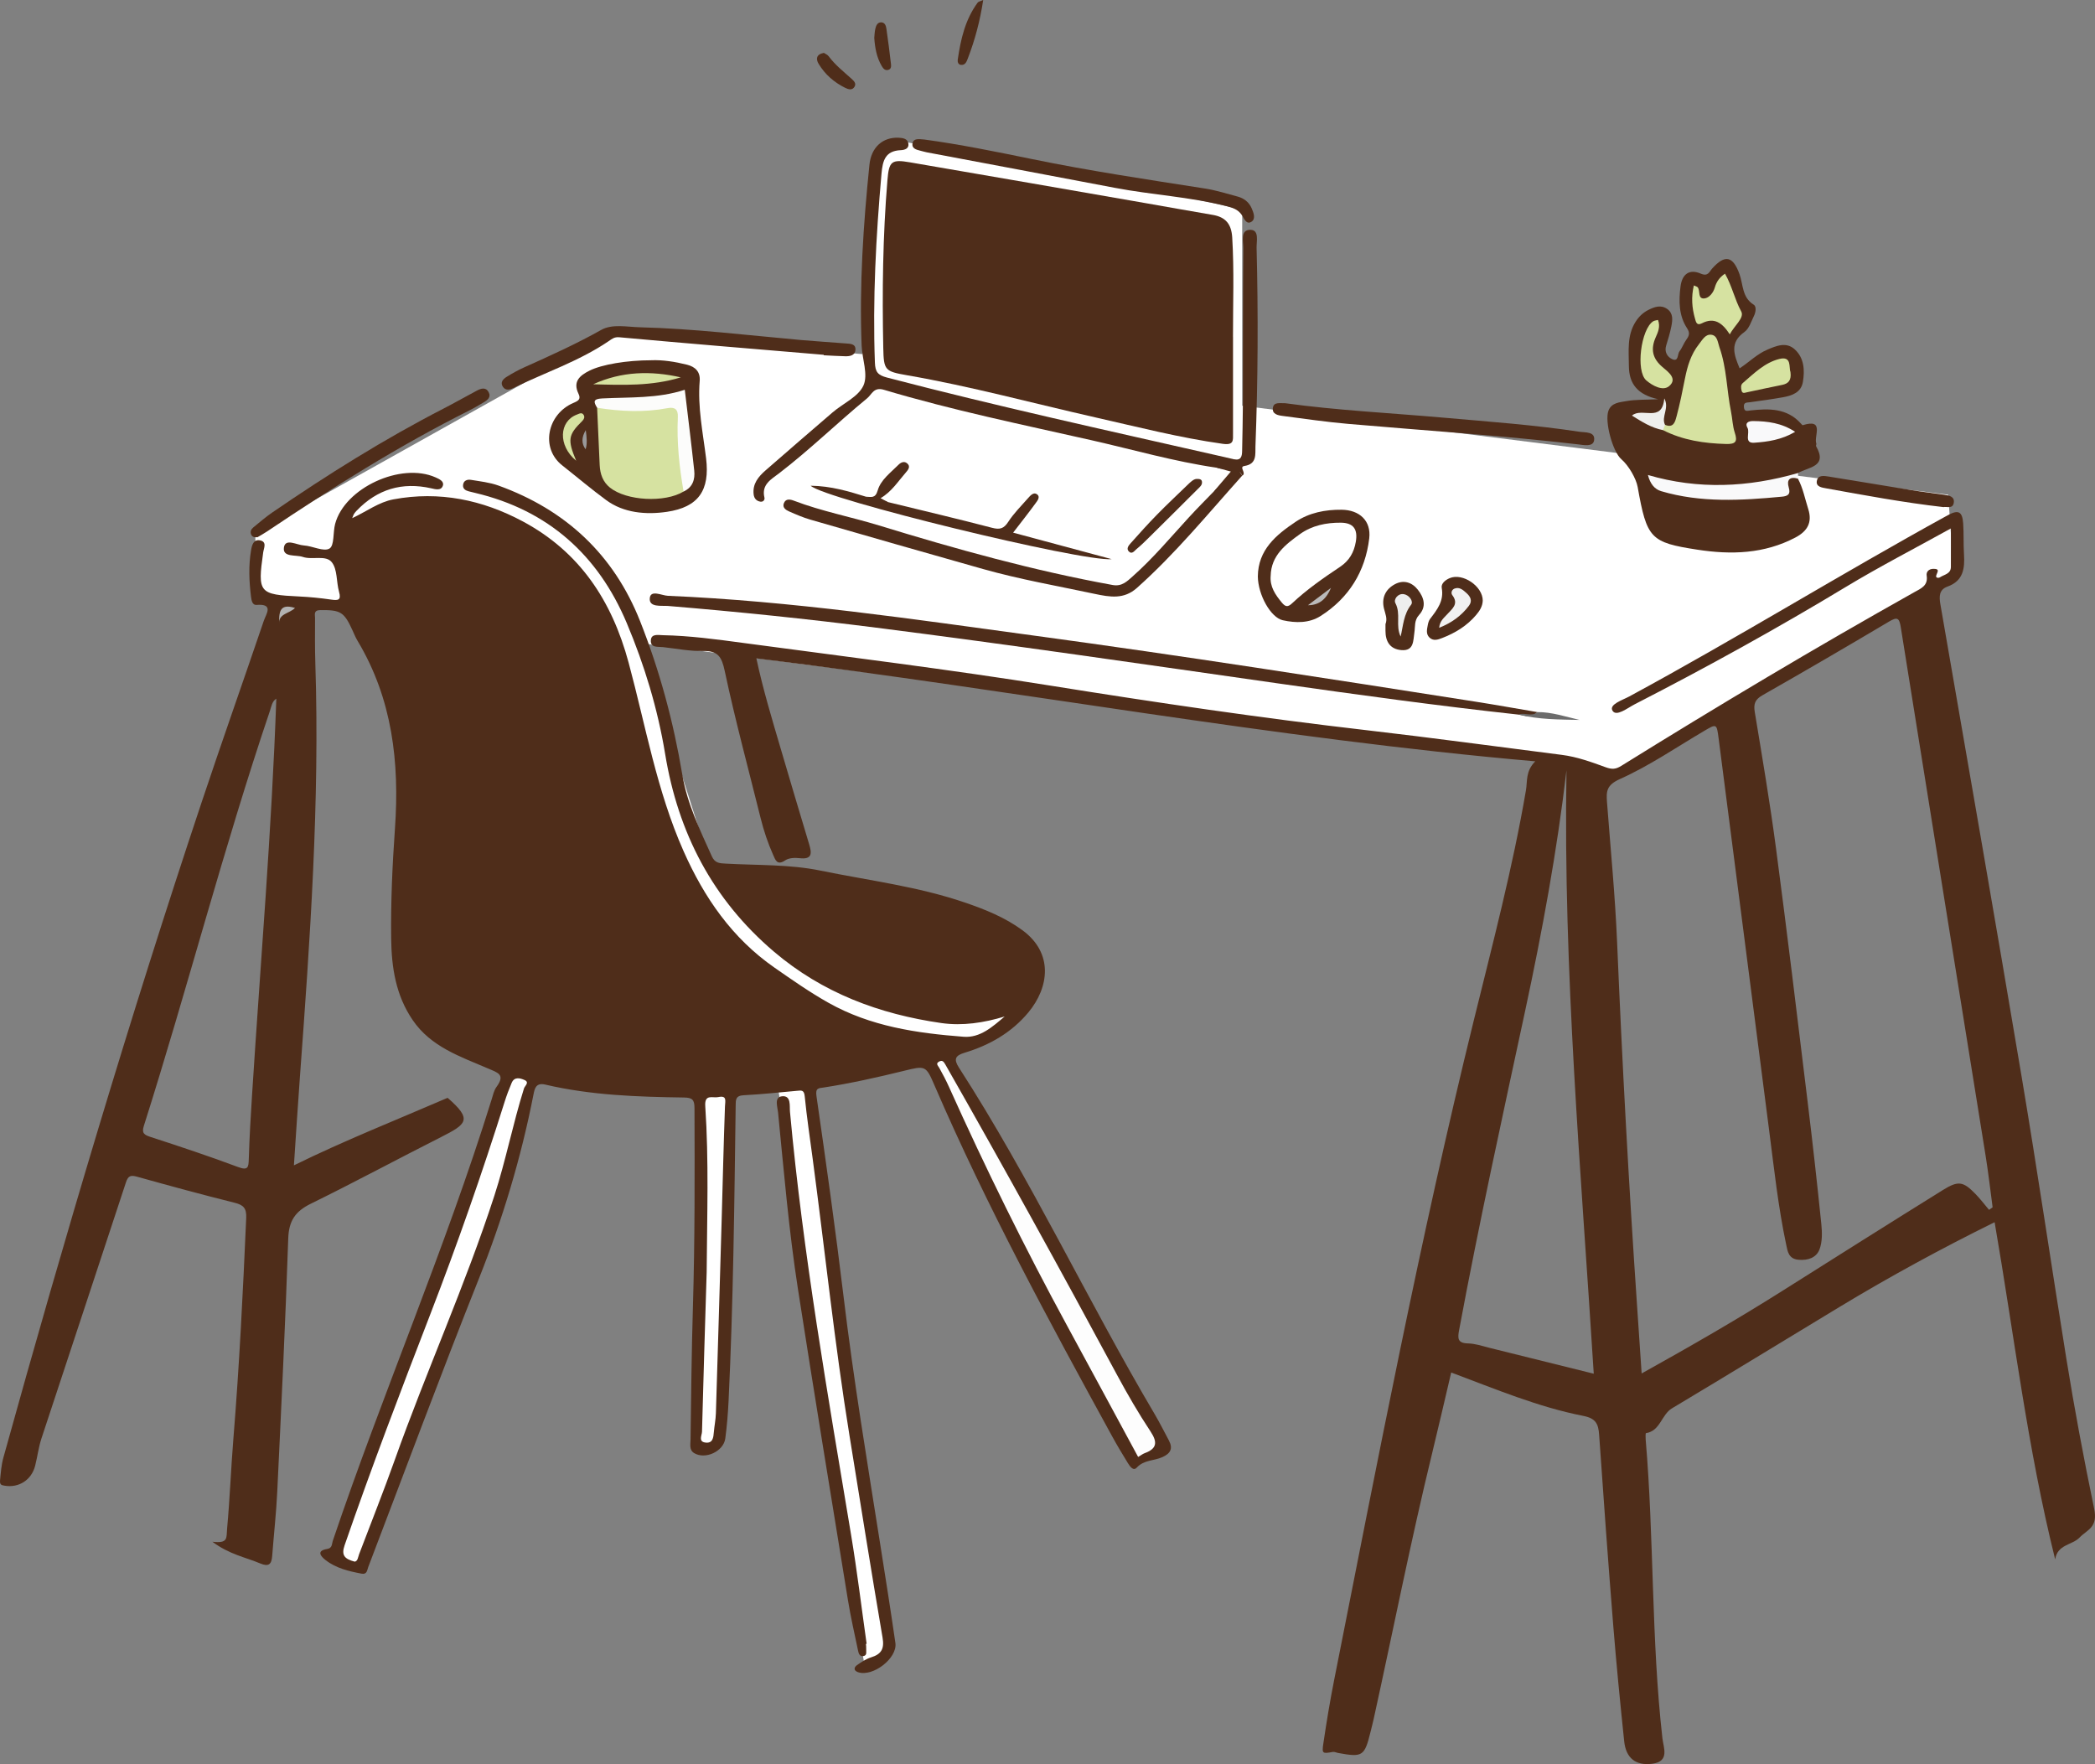
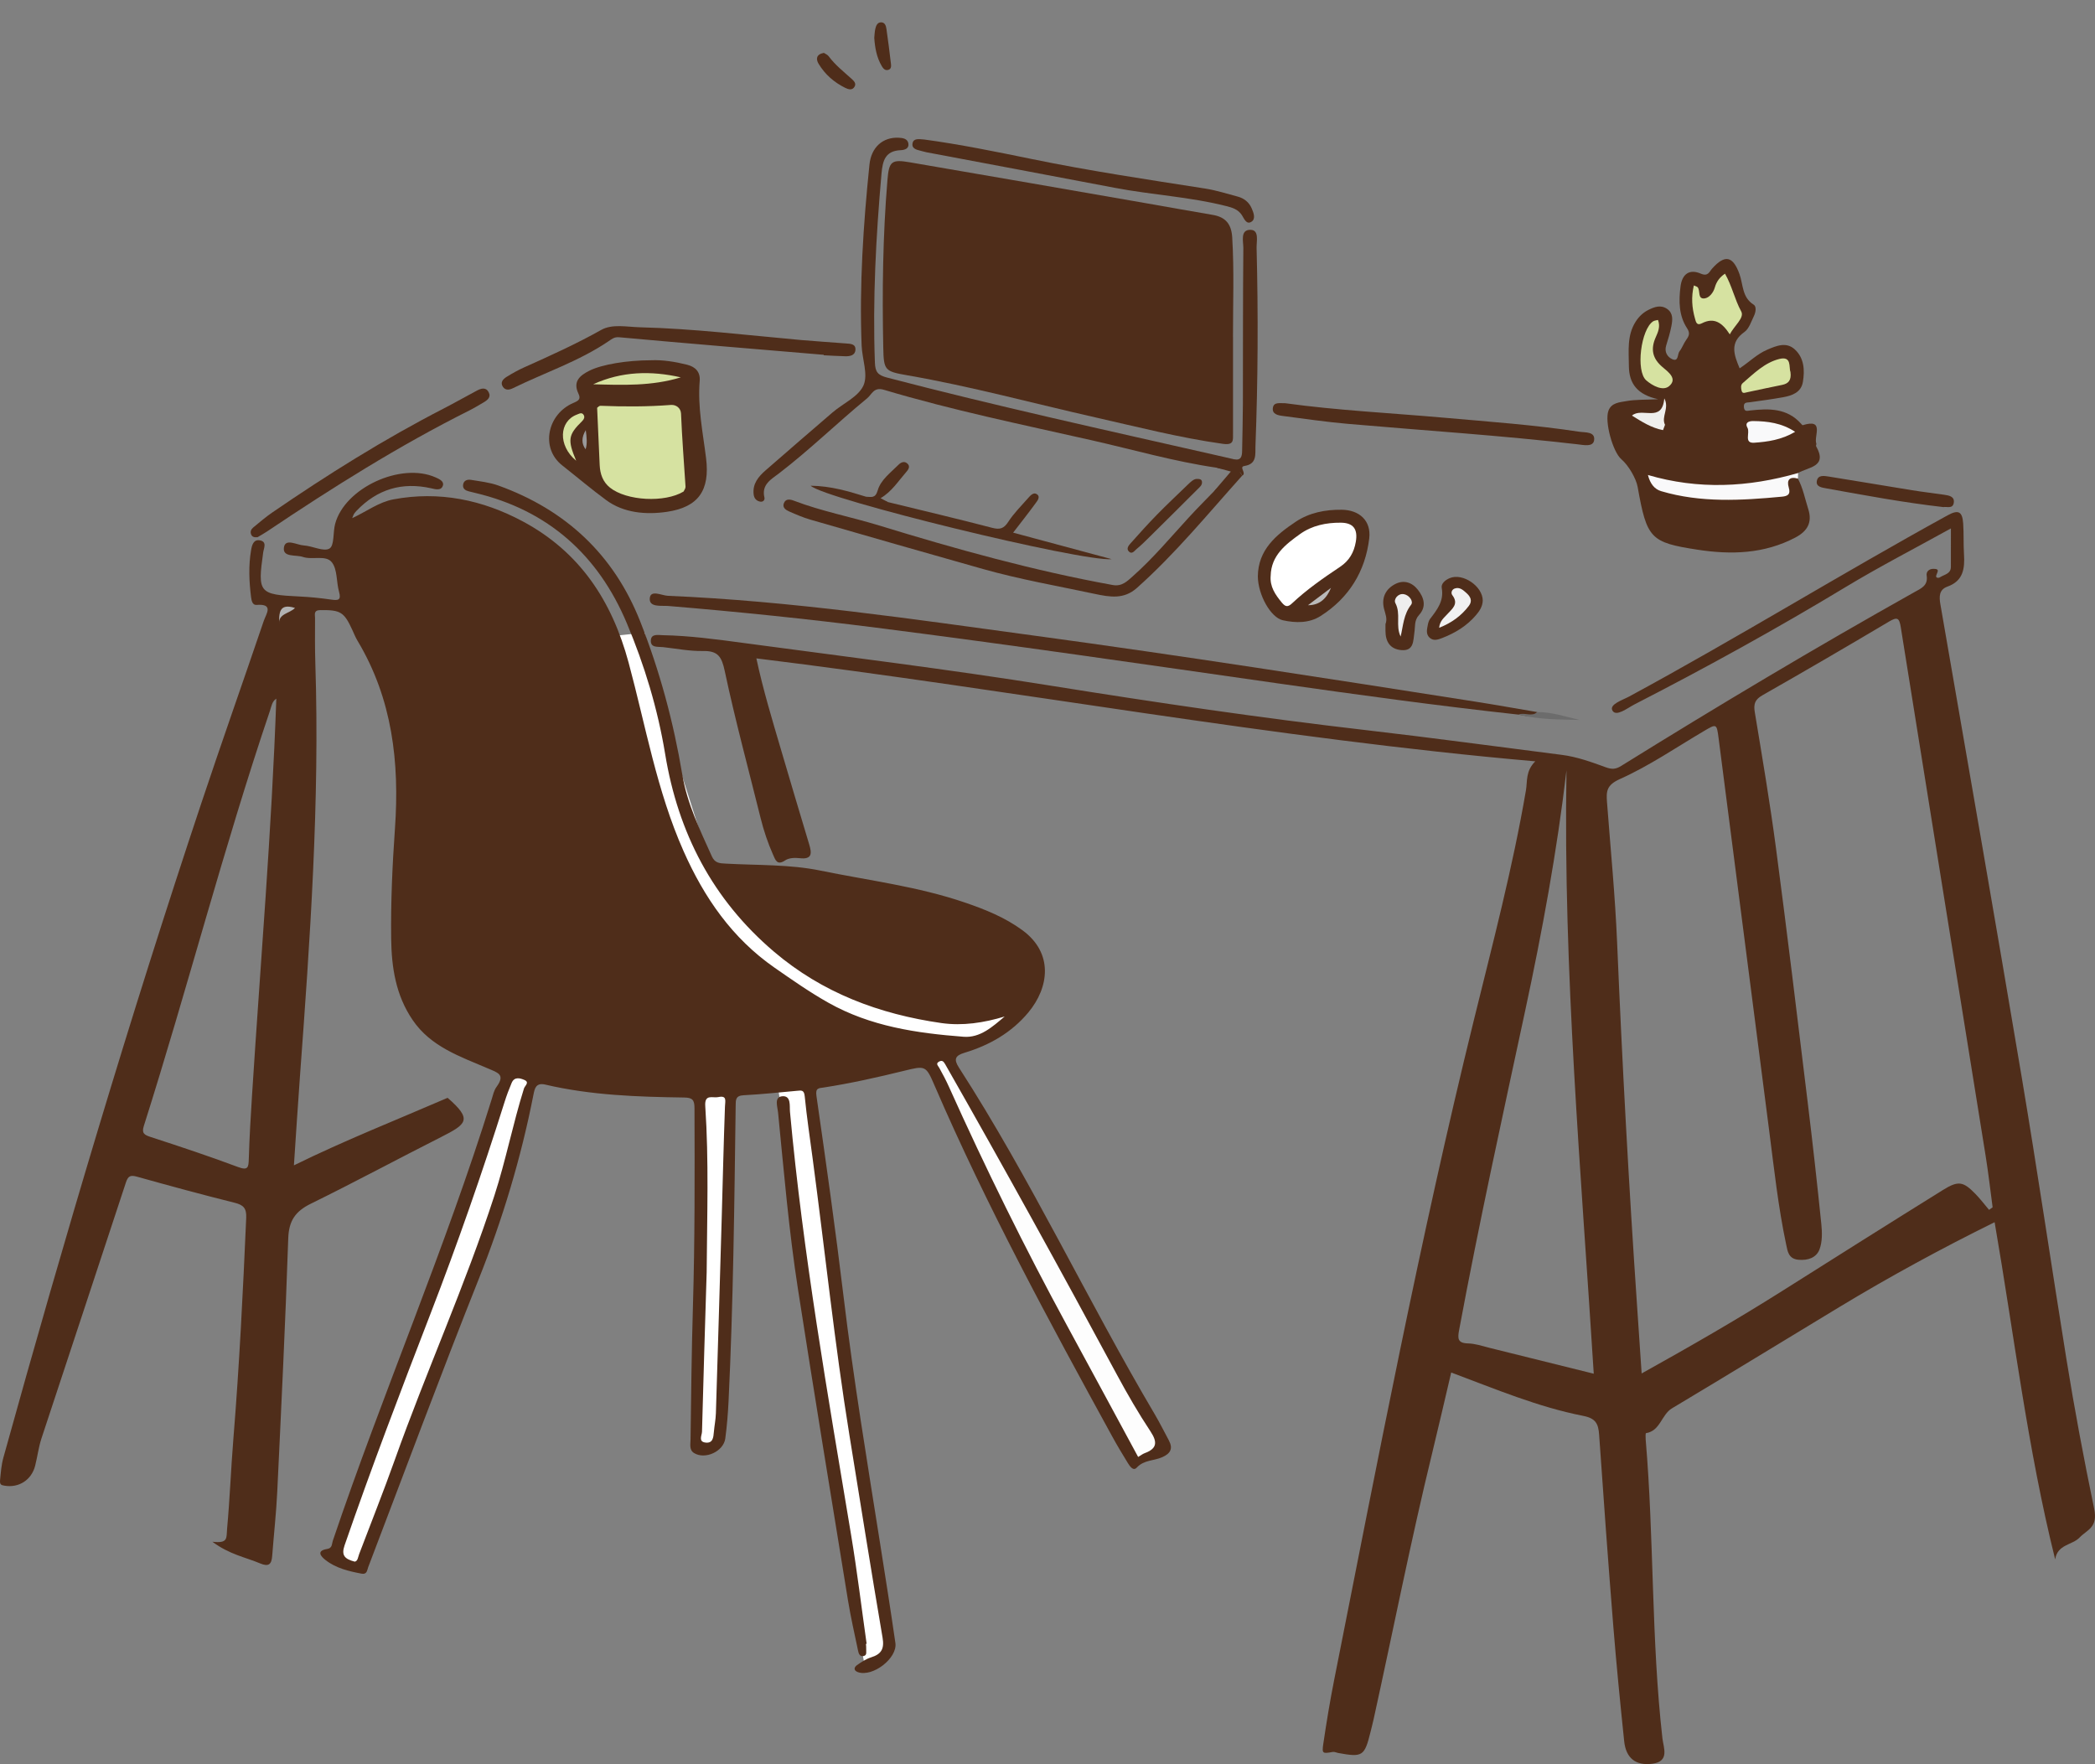
<svg xmlns="http://www.w3.org/2000/svg" id="_イヤー_2" viewBox="0 0 141.489 119.142">
  <rect x="0" y="0" width="141.489" height="119.142" fill="#808080" stroke="none" />
  <defs>
    <style>.cls-1{fill:#f9f9fa;}.cls-2{fill:#eee;}.cls-3{fill:#fcfcfb;}.cls-4{fill:#fff;}.cls-5{fill:#f1f1f1;}.cls-6{fill:#efefed;}.cls-7{fill:#fdfdfd;}.cls-8{fill:#6c6c6c;}.cls-9{fill:#bababa;}.cls-10{fill:#b2b2b2;}.cls-11{fill:#d6e2a1;}.cls-12{fill:#9a999a;}.cls-13{fill:#4f2d1a;}</style>
  </defs>
  <g id="_イヤー_1-2">
    <g>
-       <path class="cls-4" d="M109.354,52.399l22.606-13.439-.384-5.548-47.682-6.009V14.563s1.544-.082-1.897-.834c-3.441-.752-21.815-4.331-21.815-4.331l-1.136,2.15-.793,12.367-16.998-1.333-24.009,13.422v4.079l85.309,10.998,6.799,1.32Z" />
      <polygon class="cls-4" points="52.461 72.825 56.975 104.868 58.491 112.98 60.181 111.014 54.749 72.463 52.461 72.825" />
      <polygon class="cls-4" points="63.294 71.648 68.98 68.426 48.162 58.994 45.83 51.65 43.53 42.73 40.328 43.057 47.338 65.71 63.294 71.648" />
      <path class="cls-13" d="M83.274,22.749c0,2.176,0,4.352,0,6.528,0,.462,.065,.804-.695,.697-2.902-.408-5.732-1.136-8.582-1.78-4.241-.959-8.44-2.106-12.731-2.85-1.511-.262-1.581-.335-1.613-1.853-.079-3.778-.033-7.556,.281-11.325,.106-1.275,.268-1.417,1.525-1.202,5.327,.909,10.651,1.841,15.975,2.766,1.487,.258,2.972,.531,4.461,.781,.875,.147,1.27,.614,1.325,1.528,.136,2.236,.048,4.472,.052,6.708Z" />
      <path class="cls-13" d="M121.424,32.324c.346,.645,.477,1.362,.697,2.05,.291,.909-.054,1.499-.864,1.926-2.107,1.111-4.339,1.175-6.621,.823-3.174-.489-3.414-.748-4.034-4.234-.103-.581-.623-1.465-1.101-1.874-.582-.498-1.144-2.547-.871-3.279,.203-.545,.763-.566,1.204-.646,.619-.112,1.263-.084,2.154-.128-1.391-.304-1.971-1.037-1.979-2.245-.007-1.027-.135-2.062,.456-2.991,.214-.337,.496-.612,.854-.792,.415-.209,.853-.371,1.283-.064,.413,.294,.357,.745,.277,1.161-.086,.442-.22,.877-.353,1.309-.133,.432,.089,.769,.403,.913,.453,.207,.346-.335,.498-.527,.184-.234,.28-.535,.456-.778,.192-.265,.272-.45,.052-.786-.558-.852-.562-1.837-.44-2.805,.108-.862,.61-1.206,1.369-.878,.495,.214,.57-.121,.768-.342,.865-.967,1.405-.85,1.847,.375,.256,.71,.166,1.57,.956,2.063,.208,.13,.139,.522,.017,.77-.185,.378-.328,.856-.641,1.077-1.019,.718-.701,1.544-.322,2.453,.634-.414,1.168-.96,1.861-1.257,.62-.266,1.292-.552,1.87-.016,.63,.583,.672,1.409,.54,2.196-.118,.703-.726,.92-1.342,1.03-.742,.133-1.489,.235-2.236,.337-.212,.029-.433-.01-.406,.323,.027,.337,.223,.257,.443,.232,1.25-.14,2.474-.162,3.415,.892,.035,.04,.091,.111,.116,.103,1.501-.469,.735,.74,.917,1.242,.018,.051-.039,.134-.015,.176,.802,1.415-.528,1.398-1.214,1.811-.702,.436-1.461,.688-2.282,.807-2.406,.348-4.801,.378-7.237-.216,.459,.461,.508,.538,1.658,.725,1.976,.32,3.969,.293,5.96,.132,.491-.04,.934-.137,1.065-.77,.081-.39,.402-.595,.821-.299Z" />
      <path class="cls-13" d="M102.555,48.262c-5.437-.594-10.854-1.339-16.267-2.111-9.03-1.289-18.055-2.609-27.104-3.759-4.677-.595-9.364-1.078-14.062-1.467-.459-.038-1.298,.115-1.238-.527,.055-.589,.81-.176,1.226-.159,8.345,.351,16.595,1.583,24.857,2.705,9.907,1.345,19.783,2.892,29.66,4.44,1.402,.22,2.799,.471,4.198,.708-.369,.46-.832,.219-1.269,.171Z" />
      <path class="cls-13" d="M82.173,31.588c-2.873-.417-5.66-1.225-8.484-1.863-4.682-1.057-9.387-2.023-13.989-3.399-.695-.208-.81,.305-1.137,.574-2.008,1.65-3.869,3.471-5.934,5.056-.532,.409-1.22,.759-1.001,1.652,.036,.147-.08,.301-.271,.273-.271-.041-.426-.224-.458-.49-.085-.716,.318-1.2,.811-1.629,1.505-1.308,3.009-2.618,4.524-3.914,.711-.609,1.747-1.056,2.084-1.82,.325-.736-.092-1.784-.127-2.697-.158-4.085,.114-8.154,.529-12.214,.12-1.171,.899-1.864,1.971-1.816,.283,.013,.594,.062,.655,.372,.07,.358-.238,.457-.519,.469-1.033,.047-1.214,.692-1.293,1.583-.375,4.248-.602,8.497-.446,12.764,.023,.631,.196,.846,.815,1.008,7.391,1.931,14.851,3.566,22.298,5.259,.38,.086,.76,.174,1.14,.261,.166,.129,.521,.113,.405,.46-.078,.235-.305,.263-.52,.211-.348-.083-.712,.022-1.055-.102Z" />
      <path class="cls-13" d="M43.98,24.33c.765-.033,1.598,.095,2.421,.301,.571,.143,.905,.492,.854,1.102-.147,1.765,.219,3.489,.432,5.222,.263,2.15-.506,3.295-2.643,3.611-1.441,.213-2.933,.068-4.092-.782-1.016-.744-1.988-1.571-2.983-2.355-1.493-1.175-.999-3.471,.751-4.215,.344-.146,.527-.252,.347-.627-.398-.83,.102-1.233,.748-1.556,.831-.416,2.516-.7,4.165-.701Z" />
      <path class="cls-13" d="M58.483,111.019c.007,.121,.027,.242,.018,.362-.013,.167,.069,.403-.164,.459-.288,.069-.351-.186-.392-.385-.234-1.122-.491-2.241-.675-3.371-1.139-6.999-2.287-13.997-3.376-21.004-.617-3.967-.953-7.971-1.348-11.965-.037-.371-.277-1.023,.273-1.077,.629-.061,.498,.659,.534,1.049,.881,9.598,2.548,19.082,4.128,28.579,.406,2.44,.702,4.898,1.048,7.348l-.046,.007Z" />
      <path class="cls-13" d="M83.894,32.122c-2.315,2.58-4.512,5.271-7.111,7.585-.877,.78-1.799,.625-2.871,.397-2.51-.535-5.04-.975-7.513-1.672-3.893-1.098-7.781-2.215-11.667-3.337-.491-.142-.965-.348-1.434-.553-.218-.095-.469-.255-.363-.544,.126-.344,.432-.279,.693-.179,1.867,.713,3.832,1.084,5.737,1.668,5.197,1.593,10.429,3.052,15.785,4.023,.62,.113,.972-.252,1.342-.58,1.384-1.224,2.567-2.644,3.813-4.001,.55-.599,1.126-1.173,1.691-1.759,.448-.4,.836-.861,1.277-1.265,.315-.289,.334-.268,.62,.218Z" />
      <path class="cls-13" d="M55.635,23.962c-4.604-.388-9.208-.765-13.809-1.184-.339-.031-.499,.113-.709,.256-2.014,1.369-4.327,2.129-6.492,3.191-.228,.112-.491,.147-.656-.093-.207-.302,.003-.528,.238-.675,.383-.239,.781-.461,1.193-.646,1.763-.789,3.517-1.581,5.207-2.531,.744-.418,1.733-.199,2.606-.177,3.628,.091,7.229,.534,10.84,.857,1.023,.091,2.048,.154,3.072,.235,.299,.024,.679,.018,.648,.441-.028,.376-.378,.431-.693,.424-.483-.011-.965-.043-1.448-.066l.002-.033Z" />
      <path class="cls-13" d="M84.95,38.936c.014-1.803,1.233-2.81,2.549-3.693,.917-.616,2-.829,3.108-.817,1.206,.013,2.008,.744,1.866,1.937-.266,2.232-1.376,4.027-3.288,5.242-.765,.486-1.673,.479-2.55,.284-.815-.181-1.667-1.707-1.685-2.953Z" />
      <path class="cls-13" d="M62.434,9.424c2.362,.319,4.816,.817,7.269,1.321,3.874,.795,7.783,1.379,11.689,1.989,.742,.116,1.466,.348,2.194,.541,.429,.114,.766,.377,.944,.785,.131,.3,.296,.721-.013,.917-.344,.218-.496-.222-.649-.454-.26-.393-.653-.504-1.068-.609-2.465-.623-5.01-.752-7.499-1.227-4.237-.809-8.478-1.601-12.717-2.401-.148-.028-.292-.077-.439-.111-.277-.065-.588-.162-.515-.502,.073-.342,.41-.283,.805-.249Z" />
      <path class="cls-13" d="M86.8,27.232c3.523,.487,7.145,.661,10.754,.981,3.038,.27,6.082,.483,9.1,.944,.4,.061,1.093-.023,1.007,.576-.068,.472-.704,.322-1.108,.275-5.161-.599-10.346-.93-15.52-1.382-1.473-.129-2.938-.343-4.405-.535-.326-.042-.74-.12-.659-.566,.07-.387,.467-.284,.831-.293Z" />
      <path class="cls-13" d="M83.894,32.122c-.206-.461-.406-.228-.649-.018-.414,.357-.68,.89-1.248,1.065,.365-.427,.729-.854,1.13-1.322-.355-.097-.654-.178-.953-.259,.362-.009,.725-.003,1.085-.031,.746-.059,.174-.339,.084-.538,.484,.094,.541-.212,.546-.577,.016-1.057,.049-2.114,.052-3.171,.01-3.504-.003-7.009,.03-10.513,.004-.448-.231-1.249,.486-1.237,.602,.011,.398,.777,.409,1.214,.113,4.47,.093,8.941-.077,13.41-.02,.527,.115,1.193-.74,1.324-.41,.063,.17,.493-.154,.653Z" />
      <path class="cls-13" d="M17.391,36.281c-.215,.02-.356-.018-.426-.178-.085-.195-.006-.362,.141-.482,.42-.344,.832-.701,1.278-1.007,3.733-2.56,7.564-4.961,11.594-7.032,.75-.386,1.482-.807,2.228-1.201,.278-.147,.603-.254,.792,.098,.19,.353-.085,.551-.358,.71-.312,.182-.622,.371-.945,.533-4.755,2.382-9.244,5.207-13.653,8.167-.224,.15-.462,.279-.652,.393Z" />
      <path class="cls-13" d="M59.97,33.909c2.343,.573,4.691,1.125,7.025,1.735,.528,.138,.797,.066,1.1-.402,.374-.578,.877-1.073,1.334-1.596,.157-.179,.374-.428,.601-.268,.259,.183,.026,.449-.103,.626-.46,.633-.947,1.246-1.503,1.969,2.246,.604,4.453,1.198,6.659,1.791-2.05,.184-19.393-4.056-20.334-4.96,1.397,.018,2.569,.382,3.742,.743,.486,.151,.996,.201,1.479,.361Z" />
      <path class="cls-1" d="M121.424,32.324c-.551-.157-.773,.081-.618,.598,.144,.481-.084,.587-.473,.623-2.733,.255-5.462,.423-8.146-.374q-.665-.197-.892-1.092c3.412,1.001,6.786,.835,10.144-.134l-.014,.379Z" />
      <path class="cls-13" d="M131.256,34.248c-2.705-.309-5.313-.797-7.923-1.267-.289-.052-.695-.105-.632-.49,.072-.44,.505-.354,.82-.304,1.875,.298,3.746,.62,5.621,.922,.714,.115,1.433,.198,2.149,.303,.334,.049,.737,.109,.658,.558-.073,.414-.487,.227-.693,.277Z" />
      <path class="cls-13" d="M100.139,40.569c-.014,.383-.206,.681-.445,.964-.621,.734-1.411,1.215-2.296,1.557-.283,.109-.586,.219-.85-.026-.259-.241-.175-.558-.12-.852,.027-.145,.07-.304,.158-.418,.473-.617,.946-1.209,.784-2.087-.054-.294,.241-.538,.537-.662,.886-.373,2.24,.554,2.233,1.524Z" />
      <path class="cls-13" d="M93.57,42.153c.146-.369-.012-.695-.099-1.045-.182-.729,.104-1.324,.753-1.662,.574-.299,1.136-.121,1.53,.379,.42,.532,.603,1.143,.08,1.713-.331,.361-.249,.778-.312,1.183-.084,.547-.02,1.254-.876,1.185-.756-.061-1.079-.569-1.076-1.303,0-.15,0-.3,0-.449Z" />
      <path class="cls-13" d="M80.789,32.347c.239-.015,.359,.032,.384,.164,.047,.241-.144,.381-.286,.523-1.086,1.087-2.176,2.168-3.269,3.248-.278,.275-.557,.552-.86,.8-.141,.115-.307,.384-.523,.159-.188-.196-.001-.41,.129-.557,.58-.652,1.164-1.302,1.774-1.925,.674-.688,1.378-1.348,2.071-2.018,.195-.189,.393-.377,.579-.394Z" />
-       <path class="cls-13" d="M66.402,0c-.211,1.401-.555,2.69-1.037,3.944-.084,.218-.173,.48-.482,.435-.172-.025-.222-.203-.2-.354,.199-1.367,.502-2.701,1.341-3.843,.059-.081,.202-.1,.378-.181Z" />
      <path class="cls-13" d="M55.638,3.569c.097,.066,.249,.122,.329,.231,.434,.588,1.005,1.033,1.539,1.517,.157,.142,.341,.311,.208,.538-.16,.274-.43,.177-.641,.073-.744-.368-1.354-.903-1.783-1.612-.194-.321-.175-.645,.348-.745Z" />
      <path class="cls-13" d="M59.045,2.546c.021-.188,.024-.401,.072-.603,.049-.204,.135-.435,.388-.435,.262,0,.333,.238,.362,.447,.111,.773,.211,1.548,.301,2.324,.02,.169,.045,.385-.189,.444-.207,.052-.33-.093-.426-.255-.345-.586-.462-1.232-.509-1.923Z" />
      <path class="cls-13" d="M59.97,33.909c-.531,.033-1.03-.063-1.479-.361,.334,0,.624,.14,.785-.425,.206-.719,.876-1.203,1.406-1.736,.159-.159,.373-.257,.568-.107,.278,.214,.082,.454-.066,.622-.53,.606-.965,1.308-1.714,1.743l.5,.264Z" />
      <path class="cls-8" d="M102.555,48.262c.407-.176,.886,.179,1.269-.171,.987-.006,1.91,.312,2.855,.531-1.388-.03-2.773-.025-4.124-.36Z" />
      <path class="cls-13" d="M78.941,97.278c-.316-.585-.61-1.182-.947-1.753-4.564-7.721-8.359-15.875-13.23-23.422-.368-.57-.25-.815,.376-1.004,1.684-.506,3.18-1.363,4.31-2.722,1.41-1.696,1.706-4.007-.393-5.549-1.186-.872-2.517-1.405-3.897-1.877-3.172-1.084-6.497-1.488-9.756-2.156-2.076-.426-4.257-.351-6.392-.47-.418-.023-.729-.031-.937-.493-.805-1.79-1.667-3.558-1.995-5.517-.594-3.554-1.526-7.018-2.85-10.365-1.78-4.499-5.029-7.519-9.564-9.157-.589-.213-1.233-.283-1.858-.386-.244-.04-.505,.038-.535,.349-.024,.253,.163,.369,.385,.426,.146,.037,.293,.073,.44,.108,4.923,1.167,8.298,4.198,10.23,8.786,1.194,2.836,2.092,5.794,2.594,8.846,.874,5.323,3.202,9.822,7.351,13.351,3.276,2.787,7.117,4.218,11.302,4.819,1.431,.205,2.871-.016,4.276-.442-.821,.692-1.652,1.454-2.772,1.368-3.17-.244-6.288-.695-9.139-2.302-1.267-.714-2.441-1.538-3.629-2.363-2.868-1.994-4.754-4.735-6.145-7.87-1.809-4.074-2.56-8.467-3.711-12.731-1.136-4.211-3.32-7.491-7.152-9.542-2.709-1.45-5.637-2.065-8.73-1.486-.991,.185-1.799,.81-2.787,1.27,.079-.187,.094-.247,.127-.295,.051-.074,.11-.144,.172-.209,1.394-1.452,3.069-1.956,5.037-1.513,.279,.063,.679,.184,.792-.19,.086-.286-.247-.436-.499-.548-2.339-1.039-6.134,.711-6.781,3.143-.152,.57-.044,1.462-.381,1.663-.393,.235-1.139-.174-1.737-.209-.464-.027-1.24-.504-1.339,.129-.109,.696,.802,.485,1.272,.646,.649,.222,1.559-.153,1.964,.364,.383,.489,.298,1.326,.485,1.992,.161,.571-.061,.594-.527,.527-.715-.103-1.437-.177-2.159-.211-2.725-.13-2.823-.245-2.437-2.973,.041-.293,.279-.73-.228-.819-.421-.074-.53,.313-.588,.655-.181,1.053-.136,2.108-.005,3.162,.03,.244,.091,.568,.372,.545,1.189-.095,.647,.612,.492,1.068-1.39,4.086-2.83,8.155-4.196,12.248C8.74,68.802,4.349,83.585,.227,98.448c-.138,.497-.171,.997-.222,1.504-.032,.328,.086,.349,.313,.387,.957,.159,1.812-.389,2.055-1.347,.156-.614,.232-1.253,.429-1.852,1.894-5.763,3.813-11.518,5.702-17.282,.155-.472,.336-.505,.775-.382,2.18,.611,4.365,1.204,6.562,1.752,.6,.15,.815,.367,.787,1.022-.218,4.982-.463,9.962-.868,14.932-.164,2.014-.237,4.035-.422,6.049-.059,.639,.096,1.019-.993,.892,1.148,.861,2.234,1.046,3.218,1.461,.579,.245,.776,.07,.819-.497,.11-1.446,.273-2.888,.342-4.336,.272-5.705,.551-11.411,.743-17.119,.04-1.191,.483-1.826,1.52-2.336,2.954-1.451,5.853-3.012,8.79-4.498,1.747-.885,2.148-1.183,.453-2.656-3.474,1.502-6.937,2.868-10.38,4.56,.141-2.082,.262-4.035,.406-5.986,.686-9.285,1.342-18.57,1.041-27.891-.033-1.027-.024-2.055-.02-3.083,0-.239-.117-.536,.364-.539,1.352-.01,1.591,.114,2.154,1.344,.113,.247,.215,.502,.354,.733,2.352,3.924,2.838,8.215,2.525,12.672-.174,2.472-.287,4.947-.256,7.428,.025,1.965,.31,3.836,1.455,5.514,1.233,1.806,3.2,2.456,5.054,3.253,.698,.3,1.223,.415,.604,1.261-.172,.235-.238,.553-.327,.841-3.136,10.096-7.347,19.806-10.729,29.814-.069,.204-.025,.49-.372,.546-.764,.122-.436,.503-.115,.752,.709,.552,1.568,.754,2.434,.918,.368,.069,.368-.234,.446-.441,2.475-6.485,4.889-12.993,7.459-19.442,1.61-4.04,2.865-8.197,3.702-12.473,.083-.423,.17-.822,.805-.673,3.08,.723,6.224,.827,9.368,.871,.557,.008,.7,.153,.702,.71,.015,4.474,.027,8.946-.106,13.419-.089,2.991-.12,5.983-.161,8.975-.004,.312-.101,.702,.242,.91,.751,.457,1.988-.113,2.105-.986,.112-.837,.18-1.683,.221-2.527,.32-6.643,.39-13.292,.48-19.94,.005-.394-.015-.686,.533-.714,1.205-.062,2.406-.191,3.609-.3,.286-.026,.477-.075,.52,.362,.139,1.409,.35,2.811,.537,4.215,.832,6.226,1.479,12.477,2.483,18.68,.739,4.56,1.462,9.124,2.239,13.677,.13,.76-.087,1.115-.781,1.331-.337,.105-.651,.314-.944,.52-.202,.142-.251,.361,.052,.473,.989,.365,2.688-.932,2.539-1.966-.319-2.212-.669-4.419-1.018-6.627-.881-5.578-1.807-11.148-2.481-16.758-.544-4.527-1.18-9.043-1.832-13.556-.081-.558,.157-.522,.486-.573,1.822-.282,3.62-.684,5.409-1.124,1.474-.363,1.494-.372,2.088,1.004,3.51,8.134,7.729,15.909,11.981,23.667,.334,.609,.69,1.206,1.055,1.797,.136,.22,.37,.59,.614,.325,.485-.526,1.158-.452,1.722-.703,.557-.247,.742-.582,.443-1.137Zm-61.917-23.351c-.092,1.446-.178,2.893-.221,4.341-.017,.57-.048,.802-.734,.545-1.948-.728-3.924-1.386-5.903-2.028-.434-.141-.605-.262-.453-.739,2.955-9.311,5.384-18.781,8.517-28.038,.1-.296,.141-.64,.431-.824-.31,8.921-1.07,17.826-1.637,26.743Z" />
      <path class="cls-4" d="M23.956,105.468c-.667-.178-.922-.413-.684-1.102,1.811-5.248,3.792-10.433,5.791-15.611,1.826-4.729,3.498-9.512,5.019-14.348,.136-.431,.296-.856,.473-1.272,.182-.427,.552-.33,.851-.203,.386,.163,.041,.392-.018,.577-.75,2.389-1.225,4.852-1.999,7.238-1.968,6.061-4.601,11.869-6.734,17.866-.758,2.131-1.6,4.232-2.401,6.348-.08,.211-.088,.473-.299,.507Z" />
      <path class="cls-7" d="M76.866,98.397c-1.602-2.96-3.189-5.906-4.788-8.846-2.87-5.279-5.523-10.664-7.986-16.144-.197-.439-.422-.867-.657-1.287-.089-.158-.264-.291-.008-.427,.188-.099,.287-.031,.406,.178,3.962,6.947,7.822,13.95,11.612,20.993,.7,1.302,1.446,2.585,2.261,3.817,.485,.734,.421,1.157-.401,1.461-.138,.051-.26,.149-.439,.255Z" />
      <path class="cls-4" d="M47.726,85.927c.027-3.864,.152-7.547-.095-11.224-.057-.846,.504-.53,.87-.608,.614-.131,.475,.246,.461,.633-.091,2.503-.147,5.007-.219,7.51-.128,4.404-.256,8.807-.394,13.211-.013,.42-.1,.838-.136,1.258-.032,.379-.067,.787-.579,.717-.486-.066-.229-.487-.223-.731,.094-3.65,.21-7.3,.315-10.767Z" />
      <path class="cls-10" d="M18.847,42.146c.01-.688-.042-1.443,1.077-1.087-.38,.389-1.127,.372-1.077,1.087Z" />
      <path class="cls-13" d="M141.432,101.889c-.697-3.363-1.334-6.751-1.881-10.149-1.017-6.321-1.948-12.656-3.008-18.97-1.791-10.661-3.654-21.31-5.497-31.963-.091-.527-.086-.988,.48-1.191,1.075-.386,1.174-1.227,1.115-2.185-.043-.693-.007-1.391-.055-2.084-.057-.808-.326-.943-1.054-.543-7.227,3.971-14.245,8.308-21.499,12.233-.447,.242-1.38,.536-1.131,.958,.255,.431,1.008-.178,1.497-.429,4.838-2.483,9.596-5.108,14.253-7.921,2.29-1.383,4.674-2.611,7.106-3.958,0,.936,.004,1.768-.002,2.601-.004,.477-.452,.511-.737,.7-.092,.061-.294,.052-.256-.103,.059-.236,.296-.477-.198-.468-.31,.006-.483,.208-.444,.456,.106,.686-.39,.871-.834,1.12-6.694,3.753-13.28,7.687-19.799,11.735-.368,.228-.622,.243-1.051,.087-.958-.35-1.929-.703-2.955-.834-4.405-.56-8.806-1.161-13.217-1.67-7.114-.821-14.193-1.864-21.264-2.998-6.918-1.11-13.879-1.961-20.825-2.895-1.795-.241-3.596-.486-5.412-.52-.307-.006-.783-.116-.808,.344-.029,.528,.476,.423,.816,.461,.901,.1,1.804,.281,2.703,.263,1.009-.02,1.264,.375,1.471,1.35,.709,3.335,1.604,6.63,2.425,9.941,.211,.852,.49,1.681,.846,2.483,.154,.345,.268,.732,.814,.364,.247-.167,.651-.184,.97-.146,.873,.102,.826-.345,.645-.944-.644-2.138-1.281-4.279-1.911-6.421-.591-2.011-1.202-4.018-1.653-6.129,17.557,2.153,34.881,5.406,52.605,6.953-.666,.666-.525,1.342-.629,1.95-.896,5.244-2.253,10.38-3.522,15.54-3.629,14.75-6.482,29.667-9.434,44.561-.282,1.421-.516,2.853-.729,4.287-.102,.687-.057,.688,.643,.563,.108-.019,.23,.047,.347,.069,1.674,.306,1.79,.23,2.204-1.446,.072-.293,.148-.585,.213-.879,1.316-5.984,2.498-11.997,3.95-17.952,.441-1.81,.857-3.626,1.279-5.417,2.981,1.115,5.855,2.329,8.916,2.93,.852,.167,1.024,.538,1.075,1.282,.297,4.31,.612,8.62,.957,12.927,.208,2.59,.465,5.176,.734,7.76,.119,1.147,.778,1.673,1.91,1.523,1.176-.155,.744-1.087,.673-1.715-.76-6.707-.558-13.466-1.131-20.182-.013-.147-.01-.424,.018-.428,.979-.152,1.036-1.246,1.766-1.682,3.787-2.26,7.545-4.569,11.319-6.849,3.382-2.044,6.85-3.931,10.464-5.717,1.316,7.621,2.222,15.279,4.09,22.776,.143-1.021,1.157-.966,1.642-1.474,.518-.542,1.258-.665,.989-1.957Zm-40.867-10.87c-.469-.116-.942-.279-1.416-.29-.711-.016-.712-.334-.605-.904,1.343-7.214,2.919-14.38,4.459-21.553,1.153-5.371,2.151-10.766,2.792-16.25-.228,13.59,.989,27.131,1.842,40.753-2.399-.596-4.735-1.179-7.072-1.755Zm33.769-9.309c-.304-.359-.589-.737-.917-1.074-.828-.851-1.155-.917-2.203-.265-3.616,2.249-7.218,4.521-10.818,6.796-3.086,1.95-6.248,3.768-9.525,5.591-.106-1.571-.206-3.073-.309-4.574-.558-8.169-1.004-16.344-1.347-24.526-.133-3.167-.444-6.327-.684-9.49-.055-.73-.031-1.15,.882-1.559,1.972-.884,3.785-2.127,5.657-3.232,.856-.505,.87-.518,.998,.474,1.142,8.835,2.272,17.672,3.416,26.506,.333,2.575,.609,5.159,1.15,7.702,.094,.441,.15,.957,.825,1.02,.65,.061,1.212-.145,1.421-.691,.197-.514,.185-1.146,.127-1.712-.279-2.734-.584-5.465-.917-8.193-.698-5.726-1.386-11.453-2.142-17.172-.407-3.082-.928-6.149-1.436-9.217-.093-.56,.016-.853,.525-1.143,2.86-1.629,5.705-3.286,8.534-4.968,.587-.349,.703-.241,.805,.401,1.897,11.897,3.819,23.791,5.728,35.686,.185,1.151,.316,2.311,.471,3.466l-.243,.174Z" />
-       <path class="cls-11" d="M112.449,28.689c.584,.252,.69-.232,.782-.576,.225-.841,.398-1.697,.566-2.553,.165-.836,.406-1.638,.945-2.316,.221-.278,.425-.678,.818-.639,.434,.043,.449,.52,.564,.846,.498,1.404,.489,2.903,.782,4.346,.096,.472,.105,.968,.254,1.42,.199,.601,.067,.785-.577,.768-1.489-.039-2.929-.252-4.271-.936-.053-.157-.051-.293,.135-.36Z" />
      <path class="cls-11" d="M116.823,22.581c-.514-.796-1.063-1.17-1.886-.746-.354,.182-.401-.1-.466-.33-.206-.725-.258-1.454-.074-2.228,.119,.057,.221,.074,.265,.134,.179,.24-.022,.794,.452,.743,.321-.034,.6-.391,.697-.733,.114-.4,.322-.692,.688-.939,.472,.815,.651,1.735,1.097,2.552,.234,.428-.466,.959-.774,1.548Z" />
      <path class="cls-11" d="M111.975,21.608c.173,.446-.002,.832-.152,1.168-.361,.809-.219,1.442,.453,2.011,.397,.336,1.034,.792,.455,1.288-.422,.361-1.131-.025-1.546-.384-.729-.632-.36-3.466,.463-3.99,.09-.057,.212-.062,.327-.093Z" />
      <path class="cls-11" d="M120.921,25.119c.077,.562-.137,.79-.561,.875-.796,.16-1.59,.332-2.385,.501-.143,.03-.302,.109-.355-.115-.043-.179-.069-.382,.082-.511,.754-.646,1.475-1.378,2.467-1.626,.859-.215,.631,.565,.752,.875Z" />
      <path class="cls-1" d="M121.237,29.164c-.921,.542-1.851,.673-2.762,.736-.727,.05-.264-.676-.459-1.011-.185-.317,.048-.458,.398-.453,.971,.013,1.911,.127,2.823,.728Z" />
      <path class="cls-6" d="M112.449,28.689c-.045,.12-.089,.24-.134,.36-.78-.147-1.424-.562-2.098-.981,.667-.589,2.043,.527,2.183-1.162,.364,.666-.225,1.24,.049,1.783Z" />
      <path class="cls-11" d="M46.167,33.196c-1.267,.768-3.852,.634-4.974-.266-.48-.385-.663-.919-.692-1.512-.062-1.292-.116-2.585-.173-3.878,.072-.053,.137-.138,.229-.135,1.585,.064,3.168,.066,4.752-.057,.357-.028,.671,.214,.686,.589,.067,1.645,.197,3.286,.303,4.928,.007,.113-.077,.225-.132,.332Z" />
-       <path class="cls-3" d="M46.167,33.196c-.289-1.661-.468-3.332-.387-5.019,.026-.546-.216-.702-.701-.611-1.585,.3-3.168,.222-4.75-.026-.255-.406-.273-.599,.336-.631,1.858-.095,3.74,.017,5.583-.585,.218,1.842,.444,3.647,.638,5.455,.065,.602-.105,1.135-.719,1.417Z" />
      <path class="cls-11" d="M45.978,25.485c-1.955,.601-3.935,.521-5.915,.467,1.924-.879,3.909-.924,5.915-.467Z" />
      <path class="cls-11" d="M38.913,31.116c-1.248-1.029-1.153-2.666,.047-3.116,.162-.061,.347-.184,.467,.038,.074,.137,.016,.278-.107,.398-.946,.929-1.005,1.258-.407,2.68Z" />
      <path class="cls-12" d="M39.561,29.049c.067,.517,.11,.901-.01,1.296q-.431-.569,.01-1.296Z" />
      <path class="cls-4" d="M85.817,38.892c.029-1.379,1.009-2.126,1.987-2.827,.802-.574,1.761-.772,2.744-.765,.853,.006,1.165,.433,1.019,1.289-.123,.718-.443,1.279-1.067,1.695-1.127,.753-2.243,1.528-3.233,2.458-.304,.285-.461,.241-.709-.06-.432-.527-.802-1.06-.742-1.791Z" />
      <path class="cls-9" d="M89.89,39.702c-.29,.704-.753,1.177-1.555,1.172l1.555-1.172Z" />
      <path class="cls-5" d="M97.196,42.398c.046-.473,.326-.67,.541-.91,.334-.372,.805-.694,.347-1.295-.109-.143-.044-.373,.158-.446,.336-.121,.574,.105,.795,.302,.266,.237,.427,.525,.166,.867-.503,.66-1.145,1.141-2.007,1.482Z" />
      <path class="cls-2" d="M94.595,42.99c-.364-.738,.035-1.522-.356-2.258-.131-.245,.16-.671,.572-.605,.359,.058,.67,.486,.488,.718-.503,.643-.529,1.396-.704,2.145Z" />
    </g>
  </g>
</svg>